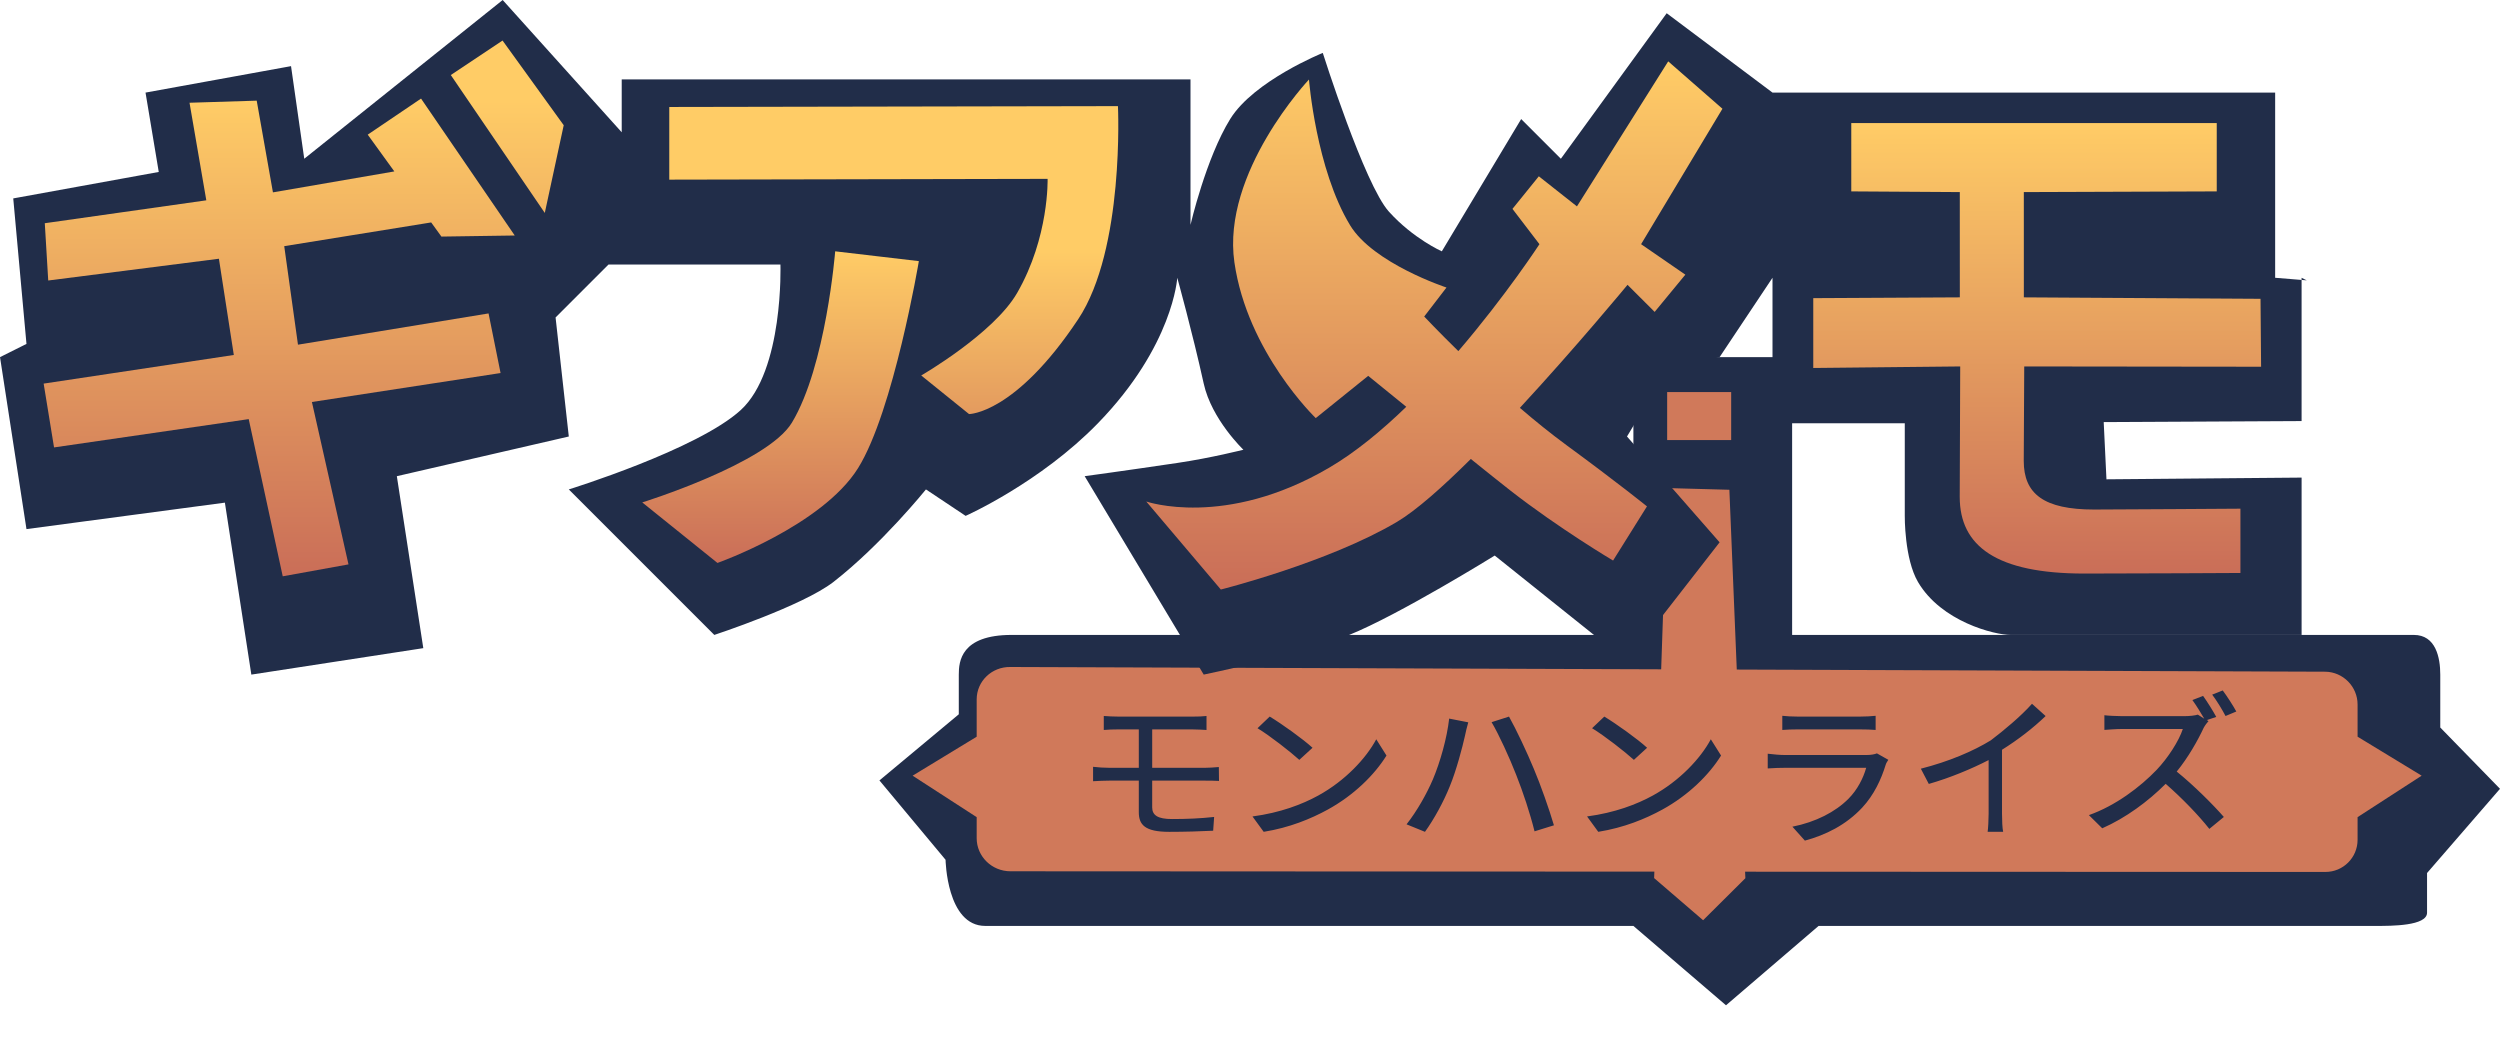
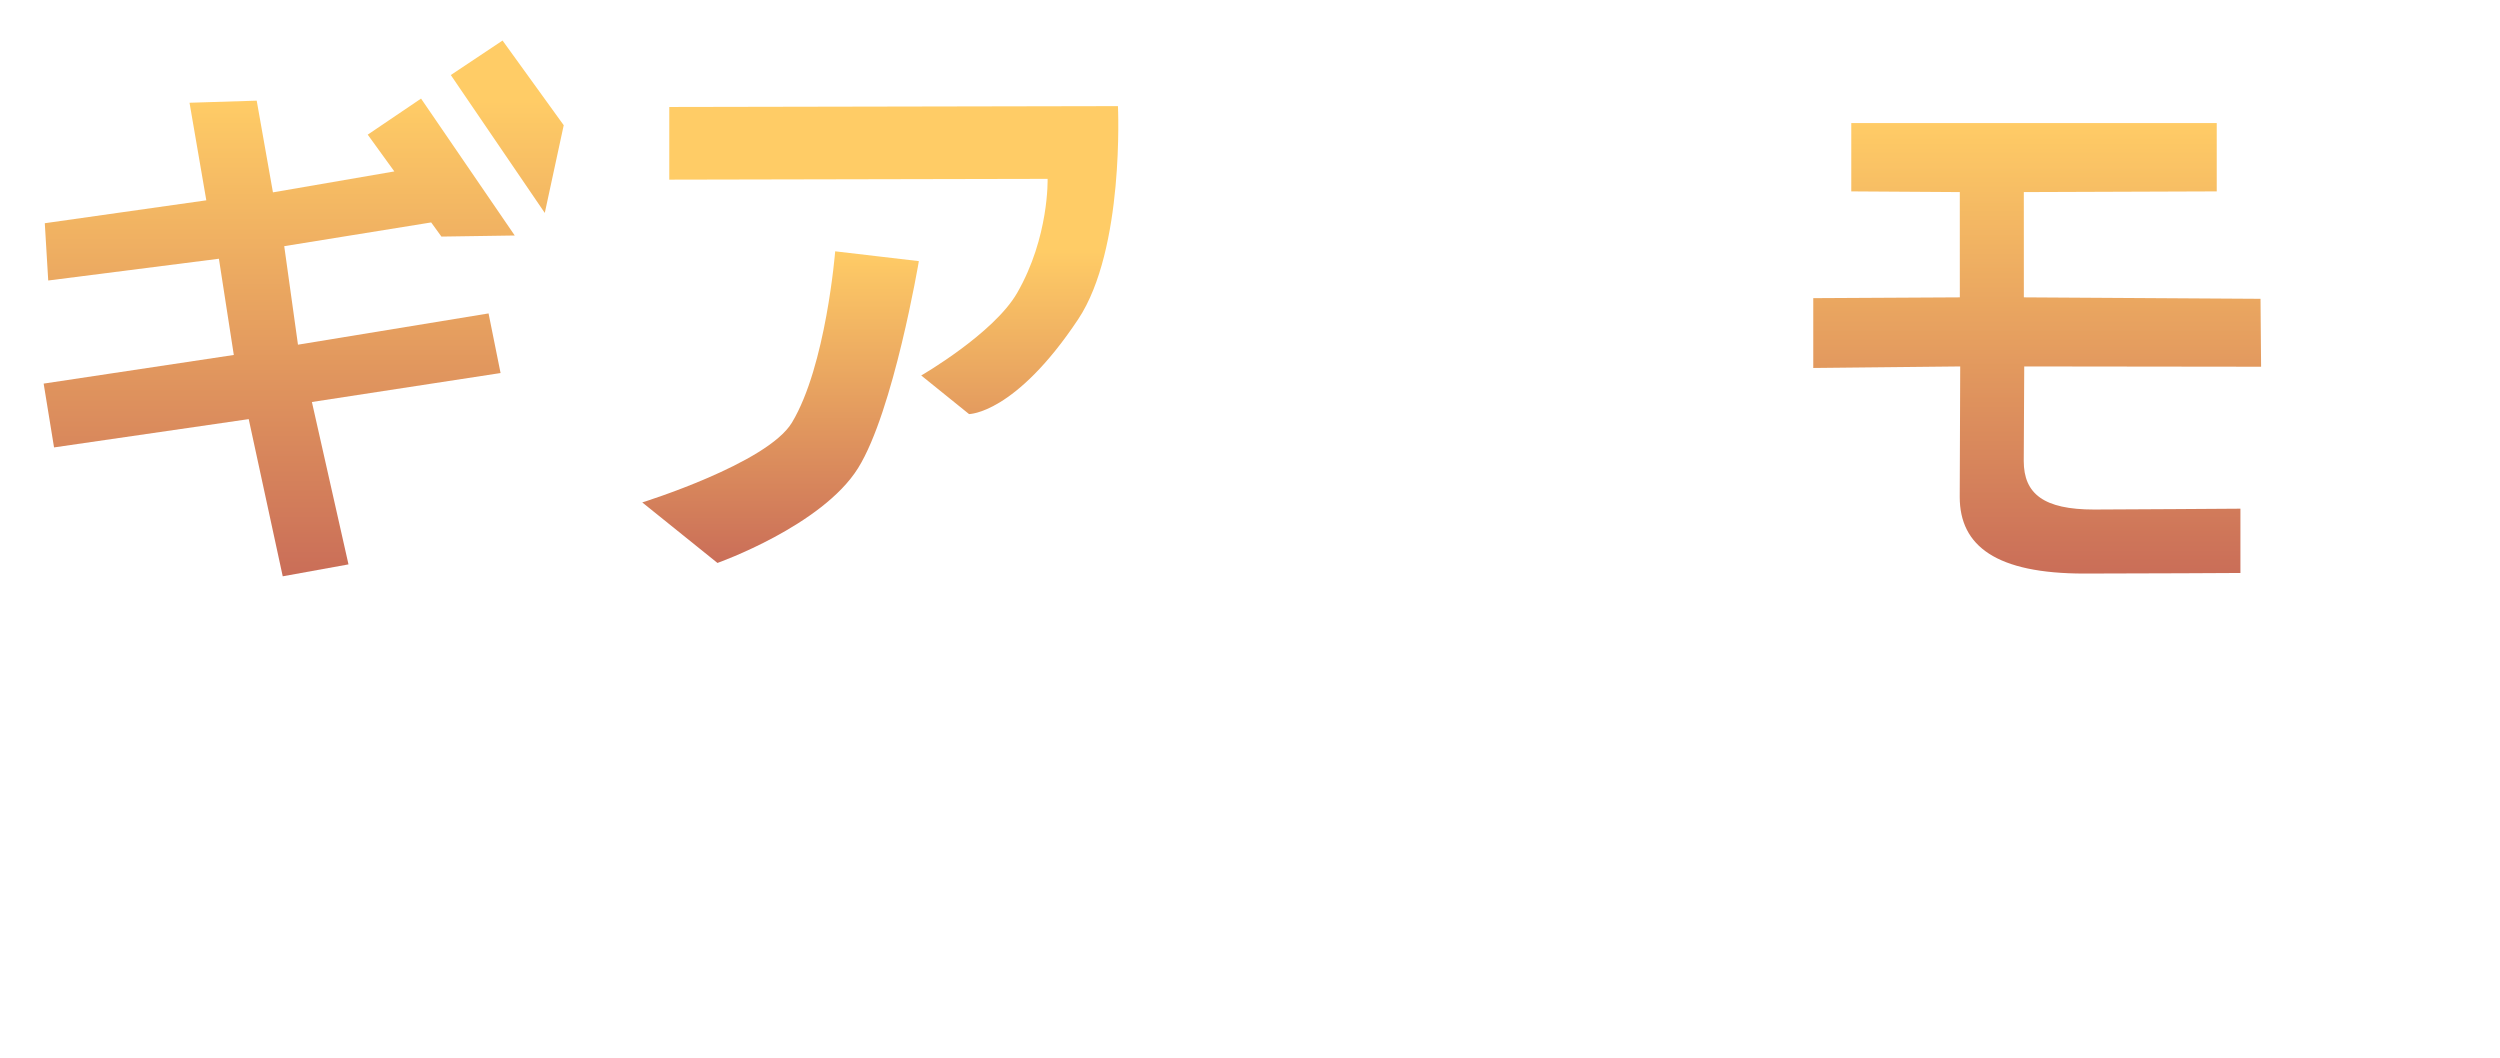
<svg xmlns="http://www.w3.org/2000/svg" viewBox="0 0 189 80" style="background-color:#ffffff00" width="189" height="80">
  <defs>
    <linearGradient id="a" x1="50%" y1="0%" x2="50%" y2="100%">
      <stop stop-color="#fc6" offset="0%" />
      <stop stop-color="#ca6e58" offset="99.524%" />
    </linearGradient>
    <linearGradient id="b" x1="29.052%" y1="31.782%" x2="29.052%" y2="100%">
      <stop stop-color="#fc6" offset="0%" />
      <stop stop-color="#ca6e58" offset="99.524%" />
    </linearGradient>
    <linearGradient id="c" x1="50%" y1="0%" x2="50%" y2="100%">
      <stop stop-color="#fc6" offset="0%" />
      <stop stop-color="#ca6e58" offset="99.524%" />
    </linearGradient>
    <linearGradient id="d" x1="43.926%" y1="11.223%" x2="43.926%" y2="100%">
      <stop stop-color="#fc6" offset="0%" />
      <stop stop-color="#ca6e58" offset="99.524%" />
    </linearGradient>
  </defs>
-   <path d="M189 59.633l-5.515 6.367v3c0 1.005-2.688 1-3.861 1h-42.139l-7 6-7-6h-49c-2.919 0-3-5-3-5l-5-6 6-5v-3c0-.98.145-3 4-3h47v-21h12v21h47c1.659 0 2 1.705 2 3v4l4.515 4.633z" fill="#212d49" />
-   <path d="M130.877 33.27v-3.63h-4.84v3.63h4.84zm-4.826 3.63l-.466 13.7-49.201-.175c-1.405-.024-2.547 1.074-2.547 2.453v2.818l-4.844 2.946 4.844 3.135v1.589c0 1.379 1.142 2.5 2.547 2.503l48.686.026-.018.489 3.703 3.186 3.196-3.177-.021-.493 43.868.019c1.346.003 2.435-1.084 2.435-2.43v-1.713l4.844-3.135-4.844-2.946v-2.436c0-1.345-1.089-2.455-2.435-2.478l-44.498-.162-.559-13.592-4.69-.128z" fill="#d0795a" />
-   <path d="M174.389 21.195l-.389-.195v10.833l-14.96.078.208 4.325 14.753-.13v11.894h-22c-1.222 0-5.244-1.007-7-4-1.037-1.767-1-5-1-5v-7h-10v-11l-4 6-4 1-3 5 7 8-7 9-10-8s-7.249 4.49-11 6c-3.751 1.51-11 3-11 3l-9-15s2.83-.382 7-1c2.578-.382 5-1 5-1s-2.402-2.286-3-5c-.859-3.899-2-8-2-8s-.295 5.132-6 11c-4.378 4.503-10 7-10 7l-3-2s-3.359 4.17-7 7c-2.32 1.803-9 4-9 4l-11-11s9.737-3.013 13-6c3.263-2.988 3-11 3-11h-13l-4 4 1 9-13 3 2 13-13 2-2-13-15 2-2-13 2-1-1-11 11-2-1-6 11-2 1 7 15-12 9 10v-4h43v11s1.164-5.03 3-8c1.793-2.899 7-5 7-5s3.151 9.951 5 12c1.849 2.049 4 3 4 3l6-10 3 3 8-11 8 6h38v14l2.389.195z" fill="#212d49" />
  <path d="M139.958 14.469l8.203.053.002 7.958-11.08.06v5.279l11.109-.116-.037 9.862c0 3.731 2.785 5.796 9.413 5.796 4.138 0 11.808-.044 11.808-.044v-4.861s-9.492.065-11.067.065c-3.789 0-5.314-1.177-5.314-3.672l.037-7.146 17.907.022-.043-5.135-17.893-.11-.002-7.958 14.585-.053v-5.163h-27.629v5.163z" fill="url(#a)" />
  <path d="M84.517 8.023l-33.92.065v5.493l28.602-.059s.126 4.403-2.302 8.622c-1.769 3.073-7.252 6.242-7.252 6.242l3.615 2.918s3.481.004 8.251-7.17c3.521-5.295 3.006-16.111 3.006-16.111zm-21.377 10.976s-.689 8.662-3.269 12.949c-1.862 3.094-11.316 6.035-11.316 6.035l5.685 4.576s7.909-2.802 10.632-7.172c2.682-4.304 4.594-15.645 4.594-15.645l-6.326-.742z" fill="url(#b)" />
-   <path d="M119.219 15.605l-2.884-2.277-1.993 2.464 2.04 2.669s-2.522 3.871-6.132 8.083c-1.569-1.537-2.58-2.614-2.58-2.614l1.684-2.193s-5.531-1.816-7.285-4.705c-2.58-4.25-3.111-11.02-3.111-11.02s-6.616 7.019-5.637 13.822c.979 6.803 6.15 11.774 6.15 11.774l3.964-3.194 2.88 2.339c-1.862 1.805-3.846 3.442-5.82 4.6-7.879 4.626-13.837 2.56-13.837 2.56l5.637 6.655s8.151-2.048 13.324-5.119c1.446-.858 3.446-2.634 5.575-4.751 1.225.985 2.299 1.845 2.952 2.355 3.71 2.899 7.803 5.324 7.803 5.324l2.562-4.095s-2.16-1.75-6.081-4.626c-1.187-.871-2.385-1.841-3.527-2.822 4.292-4.64 8.139-9.302 8.139-9.302l2.05 2.048 2.32-2.816-3.345-2.303 6.15-10.239-4.1-3.583-6.9 10.965z" fill="url(#c)" />
  <path d="M41.186 16.097l1.431-6.63-4.624-6.402-3.913 2.608 7.105 10.424zm-11.376-3.137l-9.176 1.583-1.227-6.933-5.079.158 1.269 7.376-12.211 1.732.26 4.33 12.904-1.645 1.126 7.275-14.376 2.165.786 4.824 14.717-2.139 2.572 11.883 4.971-.901-2.766-12.277 14.263-2.189-.908-4.507-14.408 2.363-1.039-7.448 11.109-1.794.775 1.07 5.542-.082-7.083-10.351-4.031 2.727 2.013 2.782z" fill="url(#d)" />
-   <path d="M83.446 54.127v1.059c.343-.03.711-.044 1.14-.044h1.508v2.904h-2.219c-.355 0-.895-.03-1.238-.075v1.089c.356-.023.907-.045 1.238-.045h2.219v2.384c0 .937.439 1.488 2.3 1.488 1.164 0 2.427-.038 3.322-.085l.073-1.041c-1.017.113-2.059.158-3.187.158-1.066 0-1.496-.282-1.496-.881v-2.023h3.972c.27 0 .76 0 1.079.023l-.012-1.051c-.294.03-.833.06-1.091.06h-3.947v-2.904h3.052c.441 0 .748.029 1.054.044v-1.059c-.282.035-.65.047-1.054.047h-5.573c-.429 0-.797-.023-1.14-.047zM95.99 54.174l-.923.88c.936.564 2.504 1.794 3.161 2.392l.999-.914c-.708-.654-2.352-1.828-3.237-2.359zm-1.302 7.55l.847 1.162c1.96-.316 3.566-.982 4.843-1.681 1.972-1.083 3.528-2.618 4.44-4.085l-.773-1.23c-.771 1.444-2.352 3.137-4.388 4.254-1.214.666-2.858 1.298-4.969 1.58zM108.316 58.944c-.448 1.047-1.176 2.353-1.981 3.375l1.393.567c.69-.961 1.419-2.291 1.879-3.449.499-1.207.959-2.981 1.138-3.782.051-.271.166-.739.256-1.047l-1.444-.283c-.166 1.478-.677 3.289-1.24 4.62zm6.302-.382c.524 1.318 1.061 2.944 1.393 4.287l1.466-.456c-.341-1.17-1.019-3.092-1.517-4.262-.511-1.244-1.355-3.03-1.879-3.957l-1.317.422c.55.924 1.355 2.685 1.854 3.966zM121.284 54.174l-.923.88c.936.564 2.504 1.794 3.161 2.392l.999-.914c-.708-.654-2.352-1.828-3.237-2.359zm-1.302 7.55l.847 1.162c1.96-.316 3.566-.982 4.843-1.681 1.973-1.083 3.528-2.618 4.44-4.085l-.774-1.23c-.771 1.444-2.352 3.137-4.388 4.254-1.214.666-2.858 1.298-4.969 1.58zM134.742 54.115v1.069c.339-.028.775-.042 1.162-.042h4.696c.411 0 .896.014 1.198.042v-1.069c-.303.035-.799.059-1.186.059h-4.708c-.399 0-.847-.023-1.162-.059zm8.016 3.327l-.863-.488c-.157.069-.448.124-.775.124h-6.197c-.351 0-.811-.041-1.283-.097v1.112c.46-.035.992-.047 1.283-.047h6.161c-.218.773-.654 1.651-1.343 2.343-.993.996-2.469 1.757-4.236 2.108l.944 1.054c1.549-.422 3.086-1.16 4.333-2.495.896-.961 1.44-2.144 1.779-3.25.024-.094.121-.25.197-.364zM145.216 58.114l.601 1.152c1.618-.466 3.236-1.141 4.523-1.804v4.05c0 .477-.037 1.117-.074 1.373h1.172c-.061-.256-.086-.896-.086-1.373v-4.83c1.214-.757 2.366-1.653 3.297-2.549l-1.03-.927c-.834.939-2.133 2.021-3.117 2.766-1.304.803-3.143 1.595-5.288 2.142zM166.555 52.608l-.81.316c.299.41.648.984.897 1.41l-.486-.309c-.212.07-.623.117-1.084.117h-4.622c-.386 0-1.109-.035-1.358-.07v1.109c.199-.012.872-.07 1.358-.07h4.572c-.299.914-1.134 2.202-1.981 3.092-1.233 1.288-3.102 2.706-5.121 3.42l1.009.996c1.781-.785 3.463-2.026 4.796-3.362 1.234 1.078 2.479 2.366 3.302 3.408l1.096-.902c-.772-.89-2.28-2.401-3.563-3.432.872-1.066 1.607-2.378 2.043-3.317.087-.163.274-.412.361-.498l-.125-.077.71-.24c-.224-.42-.685-1.158-.997-1.592zm1.483-.41l-.797.316c.336.445.748 1.113 1.009 1.616l.815-.34c-.229-.422-.703-1.16-1.027-1.593z" fill="#212d49" />
</svg>